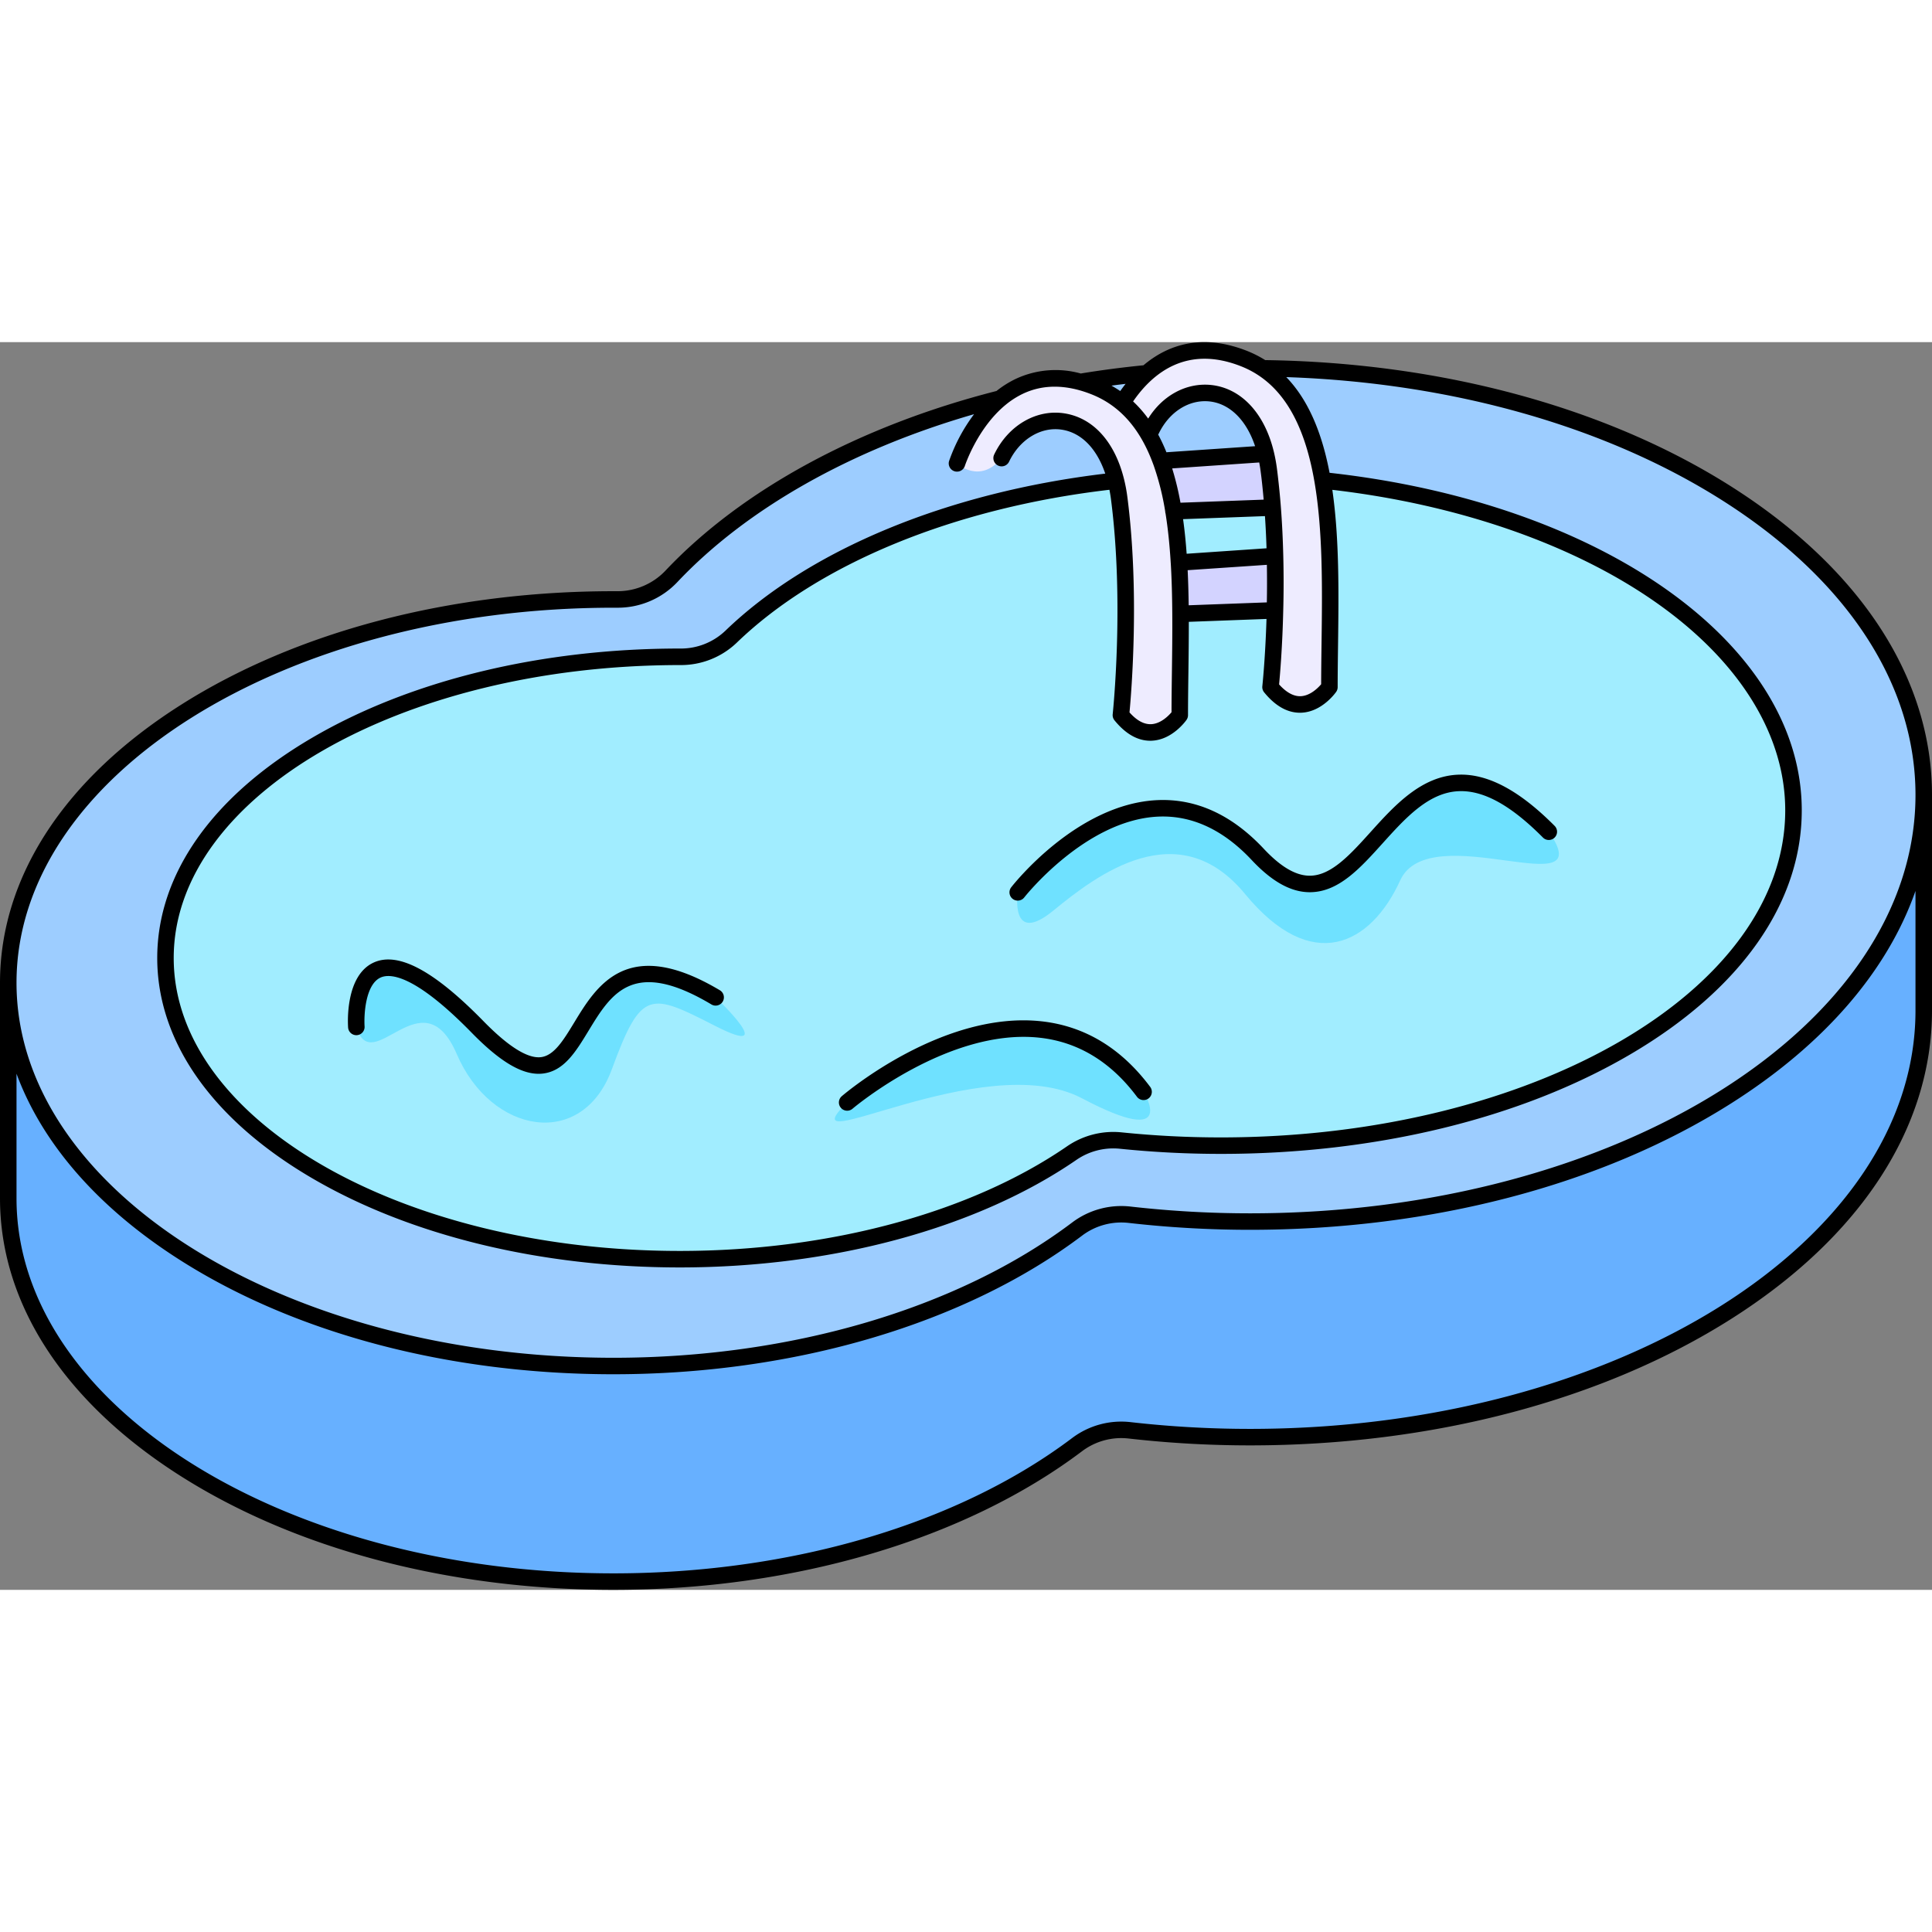
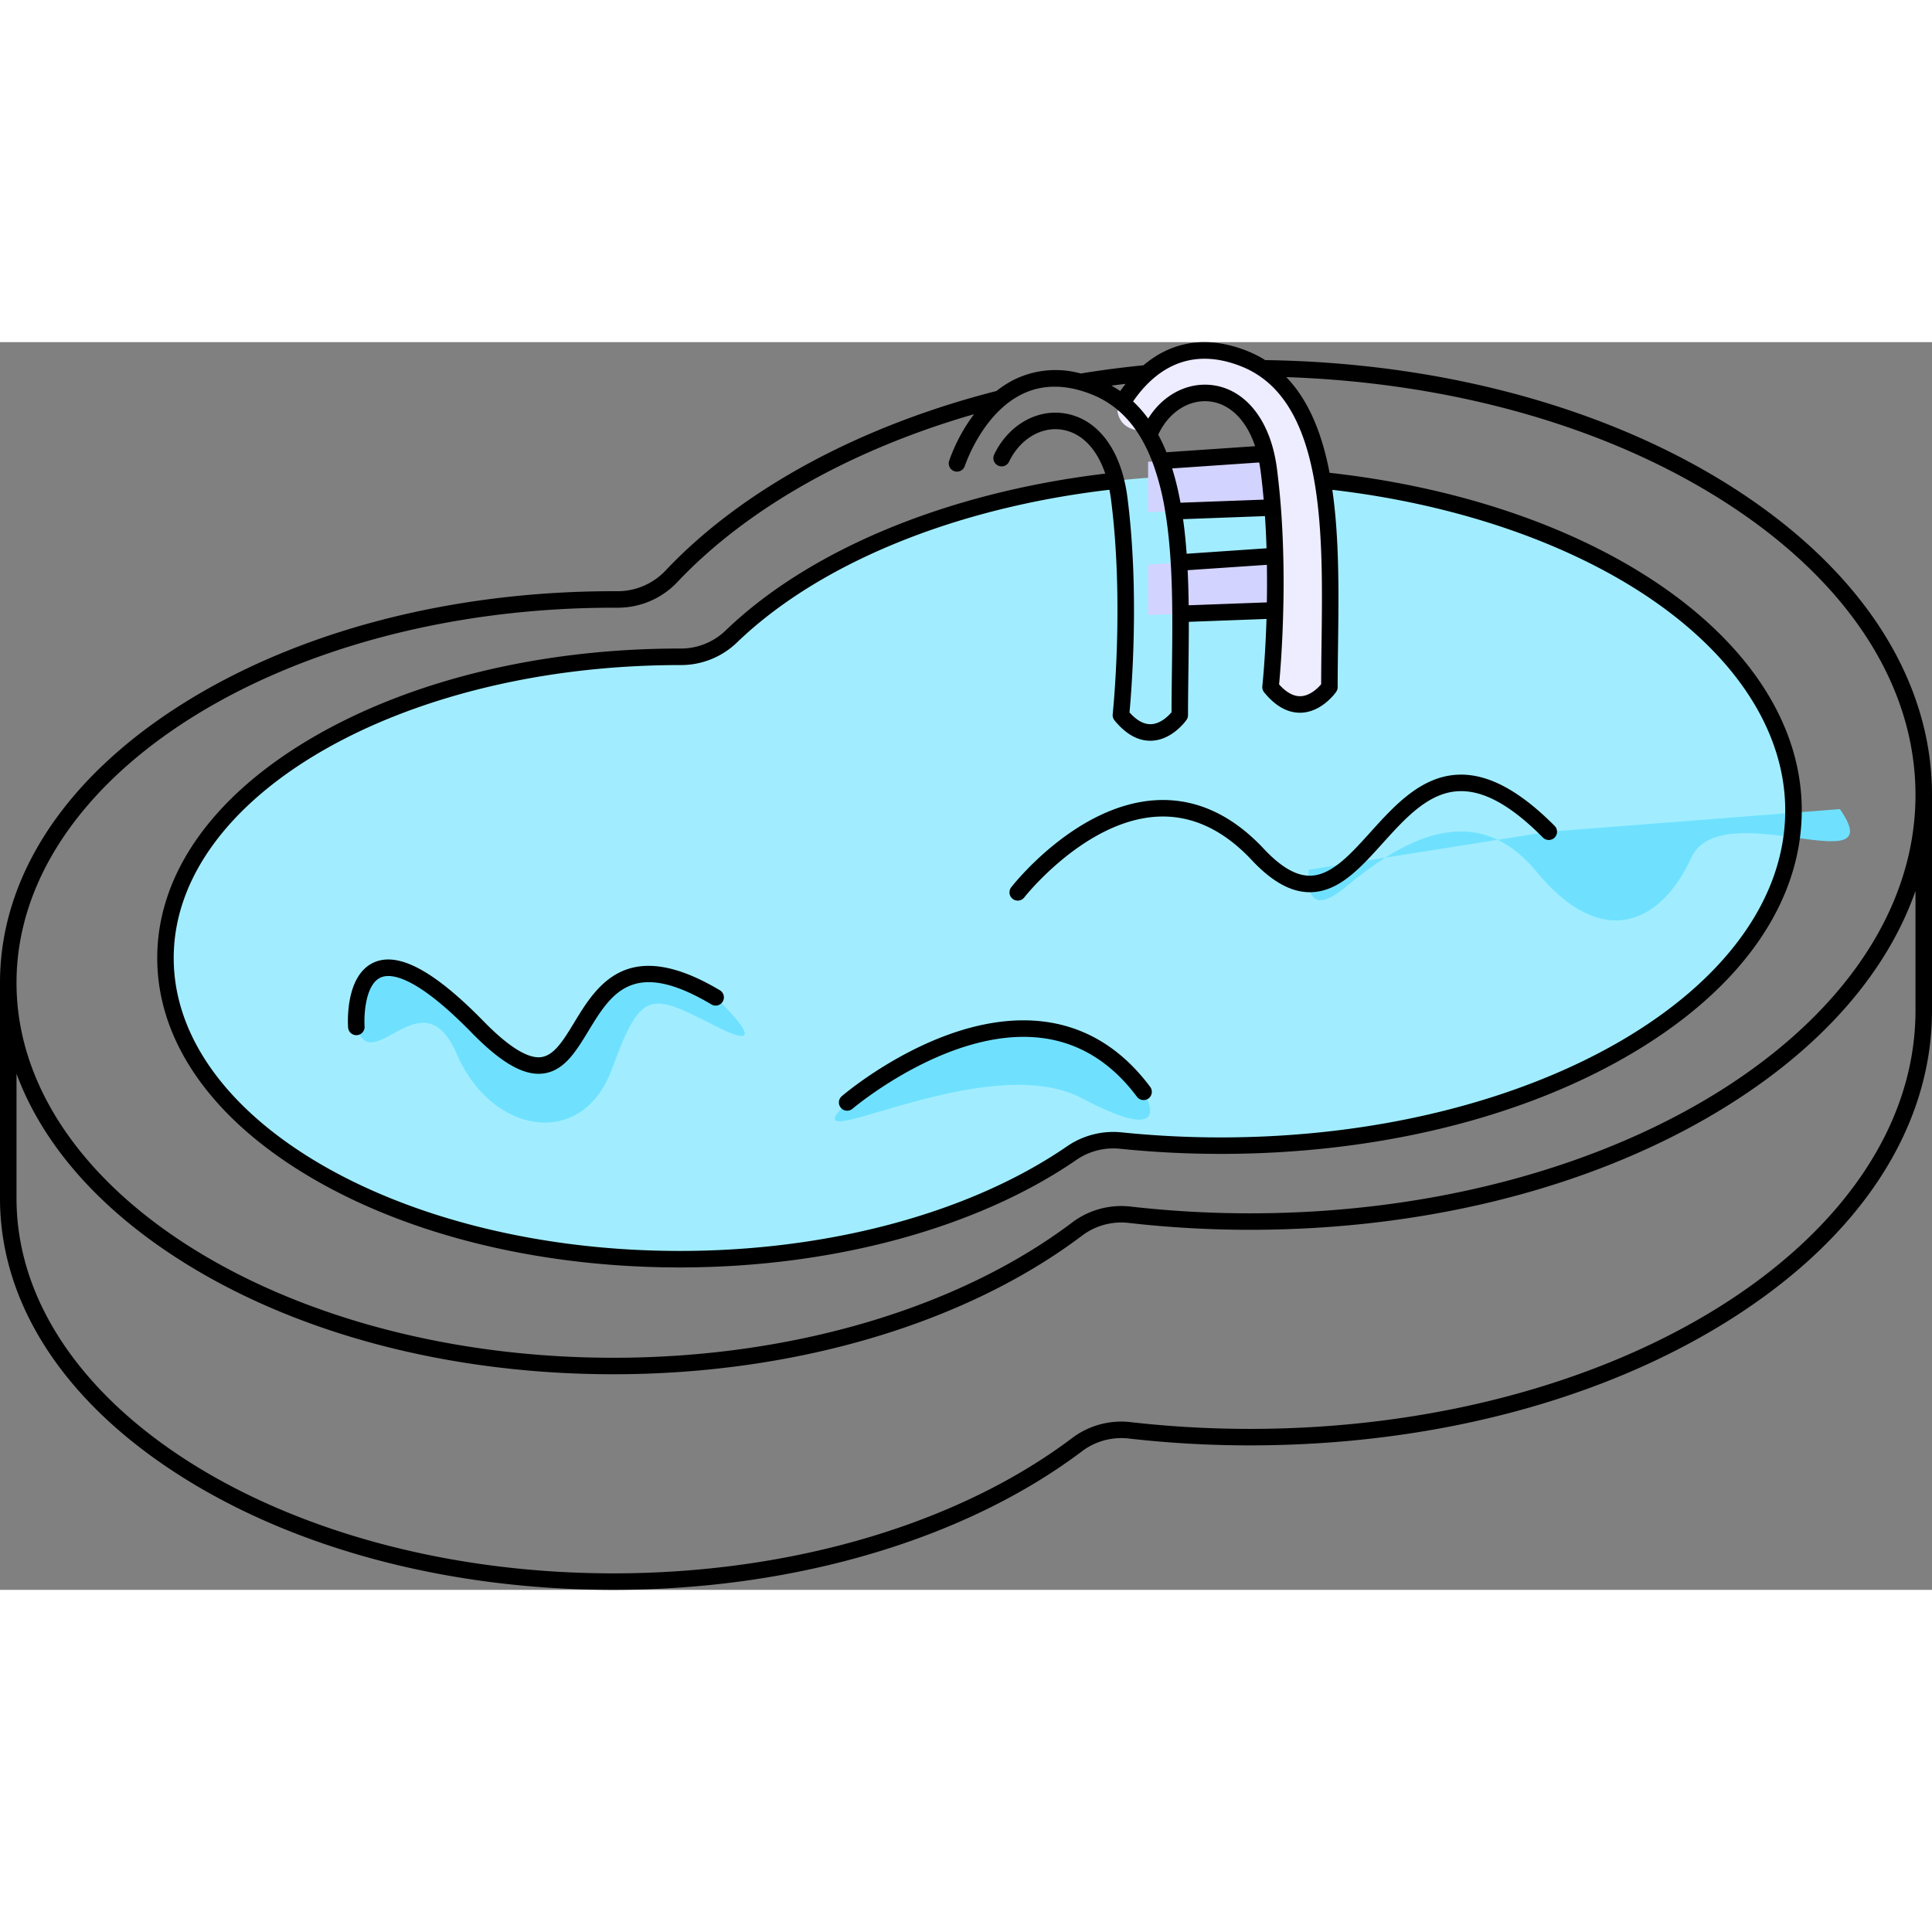
<svg xmlns="http://www.w3.org/2000/svg" height="512" viewBox="0 0 468 302.247" width="512">
  <rect x="0" y="0" width="468" height="302.247" fill="#808080" stroke="none" />
  <g id="Calque_2" data-name="Calque 2">
    <g id="_38-_Swimming_Pool" data-name="38- Swimming Pool">
-       <path d="m148.6 114.555h1.022a17.841 17.841 0 0 0 13.056-5.641c28.5-30.169 80.592-50.367 140.136-50.367l163.186 51.133v52.22c0 57.08-73.061 103.351-163.187 103.351a256.885 256.885 0 0 1 -29.138-1.645 17.8 17.8 0 0 0 -12.765 3.466c-26.892 20.281-67.222 33.175-112.311 33.175-80.964 0-146.599-41.569-146.599-92.847v-52.22z" fill="#67b0ff" />
-       <path d="m302.813 6.329c-59.544 0-111.638 20.2-140.136 50.367a17.842 17.842 0 0 1 -13.056 5.642q-.51 0-1.022 0c-80.964-.003-146.599 41.562-146.599 92.843s65.635 92.846 146.6 92.846c45.089 0 85.419-12.893 112.311-33.175a17.809 17.809 0 0 1 12.765-3.466 256.652 256.652 0 0 0 29.138 1.646c90.125 0 163.186-46.272 163.186-103.352s-73.061-103.351-163.187-103.351z" fill="#9dcdff" />
      <path d="m295.751 32.208c-50.323 0-94.385 15.694-118.695 39.18a17.628 17.628 0 0 1 -12.3 4.833h-.077c-68.815 0-124.6 32.666-124.6 72.964s55.786 72.963 124.6 72.963c38.023 0 72.065-9.975 94.919-25.7a17.811 17.811 0 0 1 11.94-3.039 235.874 235.874 0 0 0 24.214 1.236c76.6 0 138.7-36.363 138.7-81.22s-62.099-81.217-138.701-81.217z" fill="#a1edff" />
      <g fill="#6fe1ff">
-         <path d="m375.174 118.6c-39.259-39.527-42.69 35.176-70.514 5.485s-58.126 9.2-58.126 9.2-1.969 13.1 8.64 4.406 30.261-23.652 46.435-4 30.434 12.348 37.565-3.3 48.869 6.678 36-11.791z" />
+         <path d="m375.174 118.6s-58.126 9.2-58.126 9.2-1.969 13.1 8.64 4.406 30.261-23.652 46.435-4 30.434 12.348 37.565-3.3 48.869 6.678 36-11.791z" />
        <path d="m86.319 165.889s-2.175-32.274 29.374 0 17.044-31.388 57.659-7.172c0 0 15.874 15.06 0 6.973s-17.961-9.13-25.135 10.435-29.217 15.783-37.565-3.652-20.491 6.137-24.333-6.584z" />
        <path d="m205.213 184.177s44.967-38.477 71.8-2.576c0 0 8.811 14.089-14.928 1.567s-72.397 16.232-56.872 1.009z" />
      </g>
      <path d="m278.115 28.985v12.208l37.129-1.378-4.028-13.089z" fill="#d3d3ff" />
      <path d="m278.115 53.905v12.209l37.129-1.379-4.028-13.089z" fill="#d3d3ff" />
      <path d="m270.677 16.751c4.19-7.692 13.709-19.468 30.694-12.751 24.294 9.6 20.657 49.752 20.657 79.573 0 0-6.546 9.456-14.256 0 0 0 2.91-26.956-.437-52.66-2.948-22.646-22.015-23.066-28.465-9.599 0 0-7.17 1.455-8.193-4.563z" fill="#eeecff" />
-       <path d="m242.622 28.1c6.451-13.467 25.517-13.046 28.465 9.594 3.348 25.705.437 52.661.437 52.661 7.71 9.455 14.256 0 14.256 0 0-29.822 3.637-69.972-20.657-79.573s-33.313 18.618-33.313 18.618 5.538 5.118 10.812-1.3z" fill="#eeecff" />
      <path d="m420.3 35.569c-30.312-19.539-70.713-30.614-113.814-31.214a27.243 27.243 0 0 0 -4.382-2.22c-11.271-4.452-19.5-1.28-25.117 3.474-5.179.514-10.287 1.183-15.187 1.991a22.771 22.771 0 0 0 -15.718 1.288 24.274 24.274 0 0 0 -4.7 2.95c-33.2 8.47-61.654 23.9-80.152 43.483a15.978 15.978 0 0 1 -11.606 5.013h-1.024c-39.534 0-76.729 9.768-104.734 27.506-28.286 17.916-43.866 41.831-43.866 67.341v52.219c0 25.51 15.579 49.426 43.868 67.342 28.005 17.736 65.2 27.5 104.731 27.5 43.847 0 85.221-12.238 113.514-33.578a15.774 15.774 0 0 1 11.335-3.075 259.84 259.84 0 0 0 29.365 1.658c43.963 0 85.323-10.86 116.46-30.581 31.427-19.896 48.727-46.45 48.727-74.766v-52.219c0-27.966-16.941-54.281-47.7-74.112zm-119.665-29.715c9.363 3.7 15.177 12.854 17.774 27.97 2.072 12.056 1.89 25.916 1.714 39.319-.045 3.38-.087 6.585-.092 9.73-.757.889-2.648 2.8-4.966 2.894-1.692.064-3.462-.892-5.221-2.852.218-2.312.8-9.06 1-17.886.12-4.372.124-8.839.01-13.272-.1-4.106-.295-8.087-.585-11.833-.187-2.469-.439-5.044-.747-7.643-.06-.543-.132-1.1-.2-1.636a39.3 39.3 0 0 0 -.749-4.077c0-.017-.009-.033-.013-.051l-.01-.034c-2.263-9.315-7.924-15.33-15.159-16.1-5.991-.623-11.783 2.523-15.261 8.139a29.054 29.054 0 0 0 -3.653-4.158c4.859-7.064 13.154-13.641 26.158-8.51zm22.1 29.924c30.272 3.53 57.843 13.03 77.857 26.9 20.542 14.234 31.855 32.257 31.855 50.749 0 43.681-61.323 79.219-136.7 79.219a235.418 235.418 0 0 1 -24-1.218 19.791 19.791 0 0 0 -13.281 3.382c-23.416 16.1-57.6 25.336-93.787 25.336-67.6 0-122.6-31.832-122.6-70.96s55-70.959 122.67-70.959a19.547 19.547 0 0 0 13.7-5.4c19.895-19.212 52.732-32.669 90.294-37.061.137.711.263 1.435.361 2.187 3.276 25.159.459 51.919.431 52.187a2 2 0 0 0 .439 1.478c2.672 3.279 5.586 4.94 8.664 4.94.112 0 .224 0 .337-.007 5.028-.2 8.312-4.86 8.45-5.058a2 2 0 0 0 .355-1.139c0-3.35.045-6.775.094-10.4.053-4.016.1-8.106.1-12.2l18.819-.7c-.3 9.617-1 16.227-1.011 16.3a2 2 0 0 0 .439 1.478c2.674 3.28 5.587 4.941 8.665 4.941.112 0 .224 0 .337-.006 5.03-.2 8.315-4.862 8.453-5.06a2 2 0 0 0 .355-1.139c0-3.34.045-6.755.093-10.369.165-12.643.312-25.665-1.386-37.421zm-17.706-6.629c.124.661.236 1.334.325 2.02.069.515.137 1.042.2 1.571.217 1.837.394 3.639.551 5.414l-20.151.746a70.318 70.318 0 0 0 -2.012-8.309zm-22.479-2.472a41.841 41.841 0 0 0 -2-4.29 1.976 1.976 0 0 0 .127-.207c2.524-5.272 7.349-8.337 12.3-7.816 4.925.522 8.946 4.525 11.052 10.845zm4.9 24.585c-.206-2.855-.487-5.657-.866-8.382l19.833-.734c.169 2.513.3 5.121.383 7.794zm19.433 2.682c.052 3.045.049 6.085-.01 9.1l-18.931.7c-.037-2.851-.113-5.691-.249-8.5zm-34.222-43.837c-.466.588-.9 1.172-1.3 1.745-.68-.468-1.393-.9-2.128-1.314q1.704-.228 3.428-.431zm191.339 151.793c0 55.886-72.308 101.352-161.187 101.352a255.557 255.557 0 0 1 -28.911-1.633 19.779 19.779 0 0 0 -14.2 3.856c-27.611 20.825-68.108 32.772-111.102 32.772-79.733 0-144.6-40.753-144.6-90.847v-30.184c6.3 17.054 19.919 32.672 39.866 45.3 28 17.737 65.2 27.5 104.734 27.5 43.849 0 85.223-12.237 113.514-33.573a15.755 15.755 0 0 1 11.329-3.08 260.036 260.036 0 0 0 29.367 1.663c43.964 0 85.326-10.86 116.464-30.581 22.626-14.32 37.926-32.099 44.726-51.503zm-161.19 49.135a255.766 255.766 0 0 1 -28.91-1.635 19.758 19.758 0 0 0 -14.191 3.862c-27.615 20.82-68.109 32.763-111.109 32.763-79.733 0-144.6-40.751-144.6-90.841s64.867-90.849 144.6-90.849h1.008a19.847 19.847 0 0 0 14.526-6.267c16.789-17.768 42.106-32.051 71.819-40.612a41.693 41.693 0 0 0 -6.048 11.334 2 2 0 0 0 3.809 1.22c.035-.109 3.024-9.176 9.87-14.809.012-.01.025-.019.036-.029a20.358 20.358 0 0 1 4.19-2.678c4.9-2.313 10.479-2.267 16.578.145 7.39 2.92 12.022 8.968 14.917 16.81a1.912 1.912 0 0 0 .078.2 64.08 64.08 0 0 1 2.87 11.354v.032a1.979 1.979 0 0 0 .085.484c.609 3.8 1 7.8 1.252 11.907v.1s.012.065.016.1c.237 4 .335 8.106.363 12.226v.044s0 .016 0 .025c.031 4.677-.029 9.375-.09 13.972-.045 3.391-.088 6.607-.093 9.762-.76.895-2.654 2.811-4.98 2.893-1.745.05-3.452-.9-5.2-2.852.456-4.849 2.477-29.195-.528-52.266a37.928 37.928 0 0 0 -.847-4.439c-.006-.019-.009-.039-.015-.057-2.247-8.814-7.405-14.564-14.315-15.669-6.842-1.1-13.7 2.912-17.075 9.964a2 2 0 0 0 3.608 1.729c2.606-5.442 7.763-8.558 12.835-7.742 4.733.756 8.433 4.612 10.463 10.635-38.185 4.561-71.639 18.378-92.054 38.093a15.627 15.627 0 0 1 -10.99 4.278c-33.635 0-65.284 7.685-89.118 21.641-24.17 14.153-37.482 33.089-37.482 53.318s13.304 39.169 37.474 53.319c23.834 13.956 55.483 21.641 89.118 21.641 36.977 0 71.986-9.492 96.056-26.044a15.768 15.768 0 0 1 10.6-2.7 239.224 239.224 0 0 0 24.415 1.24c37.4 0 72.587-8.544 99.086-24.061 26.835-15.714 41.614-36.723 41.614-59.158 0-40.136-48.014-74.376-114.383-81.764-1.95-10.256-5.414-17.935-10.487-23.18 40.419 1.37 78.068 12.097 106.553 30.458 29.577 19.068 45.866 44.192 45.866 70.752 0 55.885-72.31 101.351-161.19 101.351z" />
      <path d="m317.277 129.251c-3.385 0-7.037-2.14-11.158-6.536-7.719-8.239-16.377-12.189-25.751-11.773-19.437.886-34.769 20.287-35.413 21.113a2 2 0 0 0 3.156 2.459c.146-.188 14.823-18.773 32.44-19.576 8.136-.366 15.766 3.166 22.65 10.511 4.918 5.249 9.524 7.8 14.075 7.8h.116c6.9-.066 12.078-5.8 17.557-11.878 5.511-6.107 11.208-12.423 18.636-12.6 5.95-.154 12.52 3.535 20.17 11.236a2 2 0 1 0 2.838-2.819c-8.467-8.525-16.061-12.6-23.1-12.416-9.149.22-15.716 7.5-21.51 13.921-4.875 5.4-9.48 10.508-14.625 10.557z" />
      <path d="m174.376 157c-22.409-13.36-29.846-1.127-35.277 7.806-2.62 4.308-4.884 8.03-8.083 8.4s-7.885-2.564-13.893-8.71c-11.949-12.223-20.631-16.881-26.547-14.234-6.9 3.088-6.339 14.478-6.252 15.767a2 2 0 0 0 3.991-.267c-.178-2.733.174-10.19 3.9-11.85 2.335-1.043 8.3-.685 22.05 13.381 6.6 6.753 11.785 9.944 16.2 9.943a8.88 8.88 0 0 0 1.01-.056c5.145-.588 8.011-5.3 11.045-10.292 5.56-9.143 10.812-17.776 29.812-6.449a2 2 0 1 0 2.044-3.439z" />
      <path d="m252.328 164.526c-23.82-2.638-47.422 17.283-48.415 18.132a2 2 0 0 0 2.6 3.04c.231-.2 23.295-19.663 45.387-17.194 9.286 1.034 17.2 5.844 23.514 14.3a2 2 0 1 0 3.2-2.4c-7.006-9.377-15.85-14.72-26.286-15.878z" />
    </g>
  </g>
</svg>